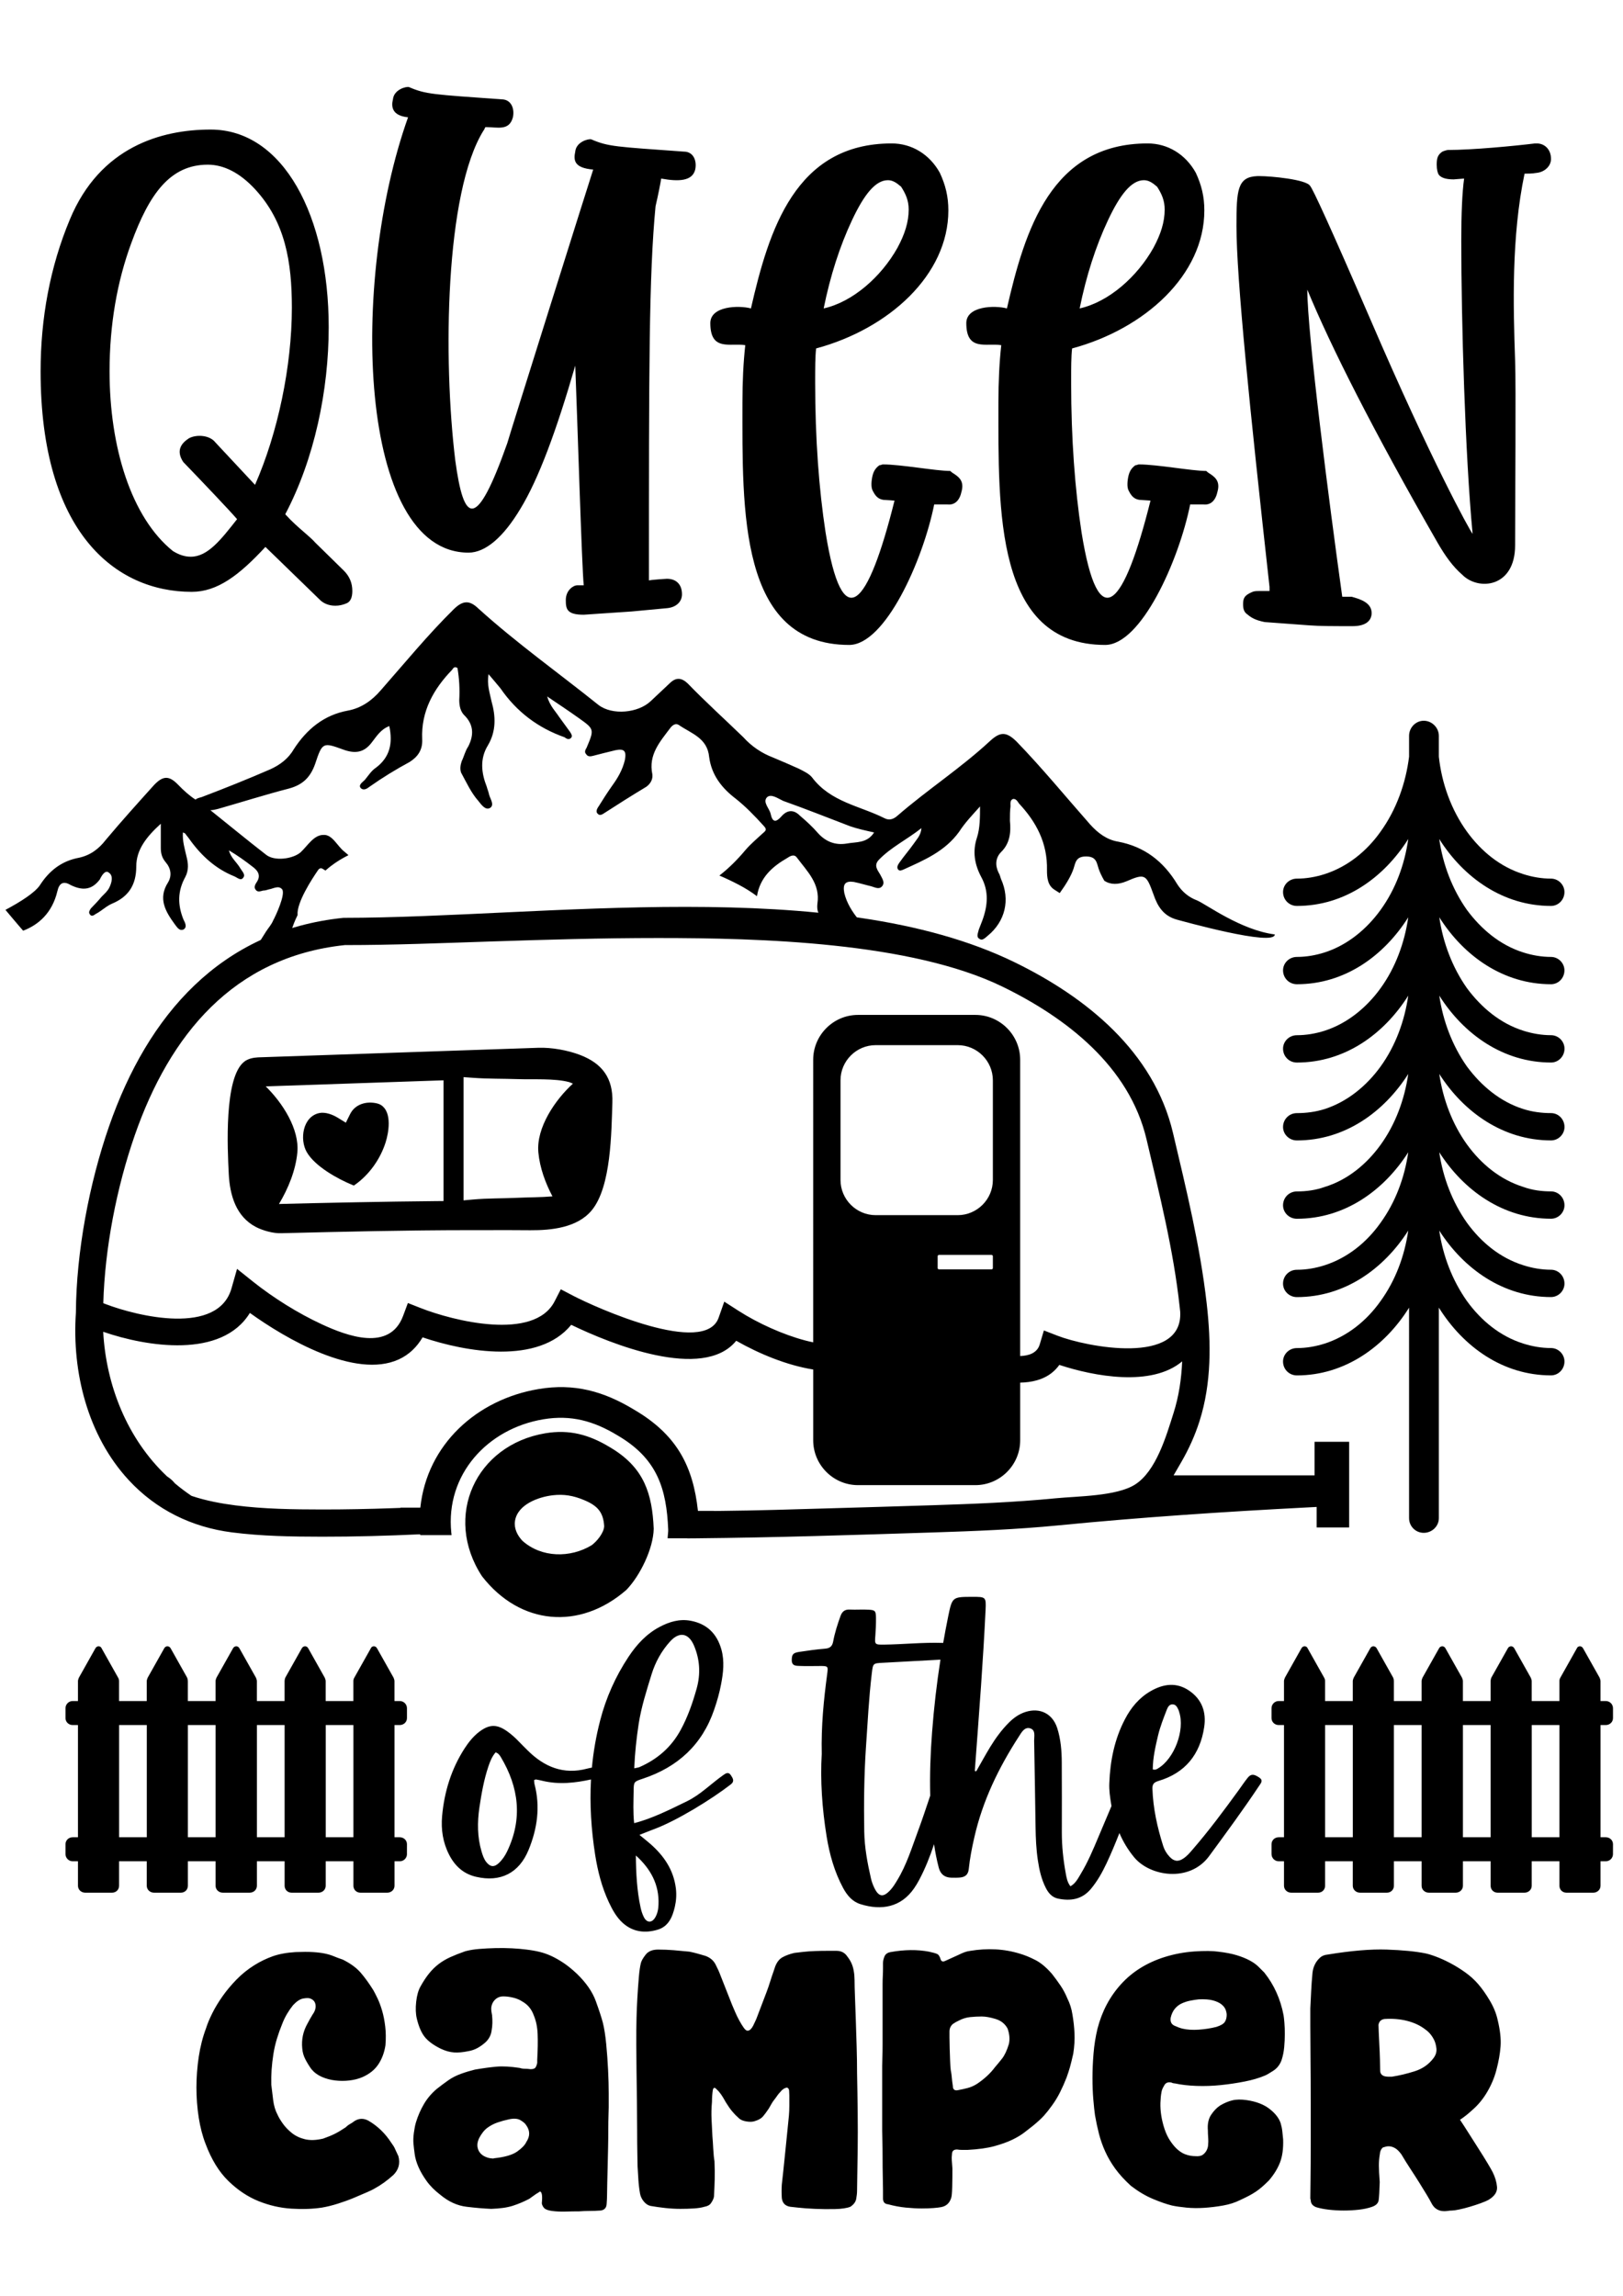
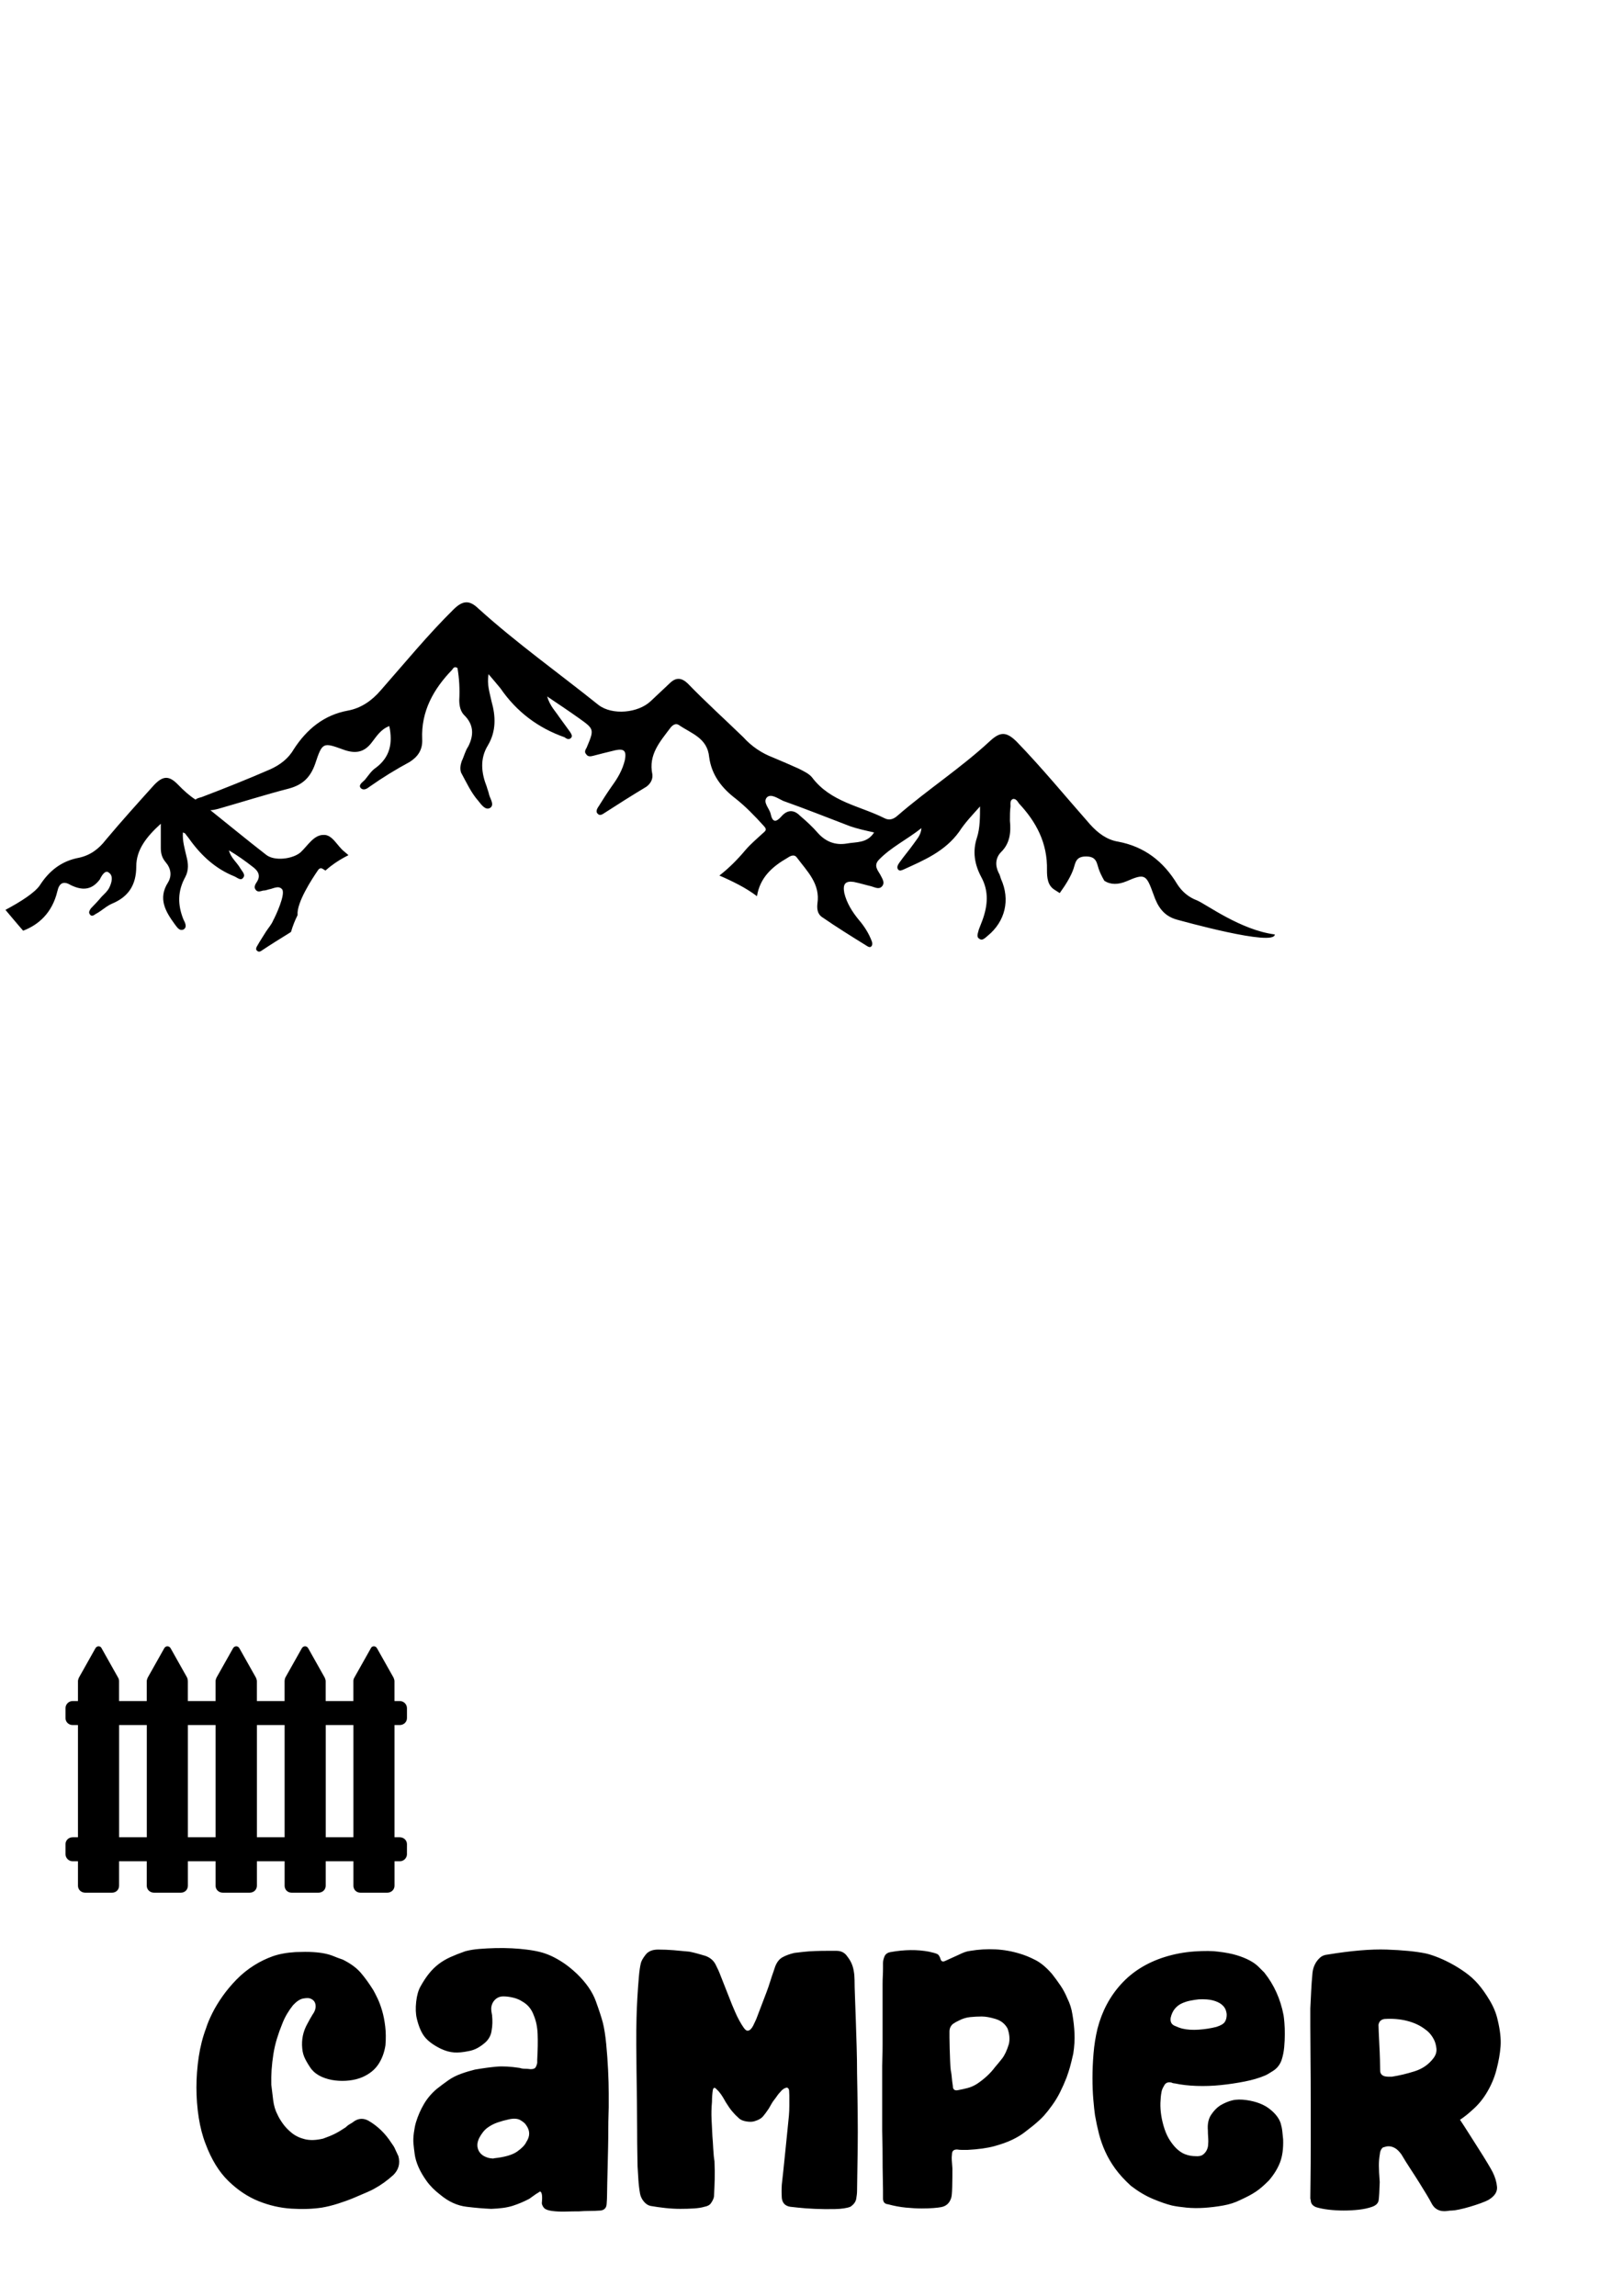
<svg xmlns="http://www.w3.org/2000/svg" version="1.1" id="katman_1" x="0px" y="0px" width="595.28px" height="841.89px" viewBox="0 0 595.28 841.89" style="enable-background:new 0 0 595.28 841.89;" xml:space="preserve">
  <g>
-     <path d="M127.145,221.229c1.385-0.6,2.079-2.097,2.079-4.494c0-2.995-1.04-5.391-3.118-7.487l-10.395-10.185 c-1.038-1.198-2.77-2.695-4.504-4.193c-1.732-1.498-4.156-3.593-6.583-6.289c10.741-20.367,15.938-45.527,15.938-68.59 c0-40.734-16.629-72.482-43.306-72.482c-18.016,0-40.536,6.29-51.623,32.946c-7.274,17.373-10.741,36.242-10.741,55.71 c0,59.004,27.371,80.87,55.434,80.87c9.354,0,17.323-5.991,27.024-16.474l19.747,19.169c1.386,1.499,3.464,2.396,5.891,2.396 C124.373,222.127,125.758,221.828,127.145,221.229L127.145,221.229z M63.396,202.061c-15.244-12.281-23.213-38.039-23.213-65.895 c0-17.072,2.772-32.947,7.969-47.023c6.583-17.972,14.204-28.755,28.063-28.755c5.89,0,11.779,2.996,17.323,8.986 c11.085,11.981,13.512,26.658,13.512,43.43c0,21.565-5.196,46.126-13.512,64.996l-14.551-15.576 c-2.079-2.696-6.928-2.995-9.701-1.498c-2.772,1.797-4.85,4.493-2.078,8.687c6.929,7.188,16.629,17.371,19.748,20.965 c-5.891,7.488-10.741,13.778-16.978,13.778C67.9,204.156,65.822,203.558,63.396,202.061L63.396,202.061z M250.829,55.596 c-24.945-1.797-27.716-1.797-33.953-4.493c-1.039-0.3-5.543,0.898-5.889,4.493c-0.694,3.294-0.347,5.99,6.583,6.589 c-0.347,0.898-31.182,98.89-31.528,100.388c-11.433,32.298-15.936,29.354-19.054,6.291c-4.504-36.891-3.812-98.292,10.393-121.056 c0.347-0.299,0.347-0.897,0.693-1.198c4.504,0,8.662,1.497,10.048-3.594c0.693-3.295-0.693-6.589-4.157-6.589 c-24.945-1.797-27.717-1.797-33.954-4.493c-1.039-0.3-5.542,0.898-5.889,4.493c-0.693,2.695-0.347,5.99,5.543,6.589 c-21.48,60.203-18.362,159.642,22.173,159.642c6.235,0,12.818-5.69,19.054-16.124c6.583-10.783,13.165-28.454,20.095-52.465 c0.692,16.823,2.424,74.579,3.118,80.57h-2.426c-1.386,0-4.156,1.797-4.156,5.392c0,3.294,0.346,5.391,6.582,5.391l17.668-1.198 l12.819-1.198c3.464-0.299,5.545-2.396,5.545-5.092c0-3.593-2.081-5.69-5.545-5.69c0,0-5.196,0.299-6.582,0.599 c0-78.124,0-111.72,2.426-137.178c1.038-4.494,1.732-8.087,2.078-10.184c6.583,1.198,11.433,0.899,12.473-3.294 C255.679,58.89,254.292,55.596,250.829,55.596L250.829,55.596z M349.221,173.306l-0.691-0.599c-5.196,0-18.017-2.396-24.6-2.396 c-0.692,0-0.692,0.299-1.386,0.299c-1.732,1.249-2.425,2.746-2.771,5.143c-0.347,2.445,0,3.644,0.347,4.244 c1.04,2.096,2.079,2.995,3.811,3.294l4.157,0.299c-9.7,38.837-19.054,50.519-25.29,11.631c-2.427-15.825-3.813-34.444-3.813-54.811 c0-5.442,0-9.635,0.349-12.63c26.676-7.188,48.501-26.957,48.501-50.618c0-5.092-1.037-9.285-3.118-13.778 c-3.81-6.889-10.392-10.783-17.667-10.783c-35.339,0-45.04,31.749-51.623,60.502c-4.503-1.198-14.897-0.897-14.897,5.392 c0,10.483,7.275,7.188,12.819,8.087c-0.693,6.29-1.04,13.228-1.04,21.016c0,39.287-1.385,88.907,39.149,88.907 c13.166,0,27.025-30.851,31.181-51.517h4.851c2.772,0.299,4.505-1.498,5.197-4.792 C353.725,176.302,351.646,174.803,349.221,173.306L349.221,173.306z M312.497,80.755c4.505-9.584,8.662-14.675,13.165-14.675 c1.732,0,3.118,0.898,4.851,2.395c1.733,2.696,2.771,5.092,2.771,8.388c0,4.493-1.385,8.985-4.155,14.077 c-5.891,10.483-16.284,19.768-27.025,22.164C304.529,101.122,307.993,90.339,312.497,80.755L312.497,80.755z M443.11,173.306 l-0.692-0.599c-5.196,0-18.017-2.396-24.599-2.396c-0.692,0-0.692,0.299-1.387,0.299c-1.731,1.249-2.424,2.746-2.77,5.143 c-0.347,2.445,0,3.644,0.346,4.244c1.04,2.096,2.078,2.995,3.811,3.294l4.158,0.299c-9.7,38.837-19.056,50.519-25.292,11.631 c-2.425-15.825-3.811-34.444-3.811-54.811c0-5.442,0-9.635,0.347-12.63c26.678-7.188,48.503-26.957,48.503-50.618 c0-5.092-1.039-9.285-3.118-13.778c-3.81-6.889-10.393-10.783-17.669-10.783c-35.337,0-45.038,31.749-51.621,60.502 c-4.504-1.198-14.898-0.897-14.898,5.392c0,10.483,7.276,7.188,12.819,8.087c-0.692,6.29-1.04,13.228-1.04,21.016 c0,39.287-1.385,88.907,39.15,88.907c13.166,0,27.023-30.851,31.181-51.517h4.851c2.771,0.299,4.504-1.498,5.197-4.792 C447.615,176.302,445.536,174.803,443.11,173.306L443.11,173.306z M406.387,80.755c4.504-9.584,8.662-14.675,13.164-14.675 c1.732,0,3.119,0.898,4.851,2.395c1.734,2.696,2.772,5.092,2.772,8.388c0,4.493-1.386,8.985-4.156,14.077 c-5.891,10.483-16.284,19.768-27.025,22.164C398.418,101.122,401.884,90.339,406.387,80.755L406.387,80.755z M563.678,52.601 h-0.693c-7.275,0.898-22.866,2.396-31.873,2.396c-0.347,0-1.386,0.3-2.079,0.6c-1.733,1.198-2.079,2.396-2.079,4.792 c0,1.798,0.346,2.996,0.693,3.595c1.039,1.498,3.465,1.797,5.543,1.797L537,65.48c-0.692,5.092-1.038,12.579-1.038,22.764 c0,29.352,1.387,78.173,4.156,107.526c-1.038-1.198-15.243-26.957-37.416-78.474c-14.898-34.444-21.135-47.923-22.174-49.121 c-1.385-2.396-14.551-3.594-18.361-3.594h-1.04c-7.274,0.299-7.622,5.091-7.622,18.27c0,19.169,4.85,66.792,12.127,132.386v1.498 h-3.812c-0.693,0-1.733,0-2.426,0.3c-2.771,1.197-3.464,2.096-3.464,4.493c0,1.797,0.346,2.995,1.732,3.894 c1.386,1.198,3.118,2.096,6.236,2.696l16.283,1.198c3.812,0.299,8.661,0.299,15.936,0.299c4.158,0,6.584-1.498,6.931-4.193 c0.346-3.295-2.08-5.092-6.236-6.29l-1.04-0.299h-3.464c-4.851-34.745-12.819-96.744-12.819-112.619 c8.66,20.967,24.252,51.816,47.81,92.85c2.772,4.793,5.545,8.687,9.009,11.682c5.891,5.99,19.401,4.792,19.401-10.782 c0-16.772,0.346-58.705,0-67.691c-0.691-20.066-1.386-45.526,3.464-68.589c1.041,0,2.772,0,4.505-0.299 c2.771-0.3,5.197-2.396,5.197-5.092C568.875,54.697,566.449,52.601,563.678,52.601L563.678,52.601z" />
-     <path d="M196.539,652.539c0.82,0.147,1.64,0.295,2.439,0.504c6.027,1.442,11.927,0.789,17.791-0.501 c-0.508,9.163,0.069,18.37,1.516,27.611c0.947,6.015,2.439,11.883,5.026,17.413c1.325,2.818,2.817,5.553,5.173,7.656 c3.745,3.322,8.16,3.765,12.724,2.418c4.018-1.198,5.447-4.711,6.31-8.413c0.504-2.207,0.651-4.438,0.378-6.729 c-0.842-6.793-4.374-11.945-9.358-16.32c-1.157-1.009-2.355-1.955-3.997-3.301c2.104-0.821,3.618-1.473,5.174-2.041l0,0 c8.434-3.091,21.368-11.083,28.33-16.487c1.493-1.158,0.736-2.272,0-3.387c-0.883-1.325-1.851-0.673-2.734-0.042 c-4.5,3.154-8.371,7.192-13.333,9.61c-6.015,2.924-12.893,6.415-19.392,8.035c-0.442-4.123-0.231-7.908-0.189-11.694 c0.042-3.533,0.083-3.512,3.428-4.626c12.766-4.248,21.726-12.43,26.121-25.321c1.051-3.051,1.935-6.121,2.523-9.274 c0.82-4.229,1.303-8.497,0.125-12.746c-1.62-5.783-5.279-9.442-11.294-10.558c-4.059-0.757-7.78,0.379-11.314,2.229 c-4.879,2.565-8.476,6.499-11.463,11c-4.773,7.213-8.264,15.017-10.409,23.365c-1.491,5.733-2.48,11.488-3.021,17.261 c-0.57,0.104-1.135,0.218-1.69,0.363c-8.771,2.355-15.878-0.652-21.999-6.793c-1.01-1.01-2.04-2.02-3.028-3.051 c-1.305-1.367-2.692-2.648-4.27-3.765c-3.765-2.712-6.562-2.733-10.305,0.085c-2.208,1.683-3.912,3.827-5.404,6.121 c-4.88,7.57-7.445,15.92-8.245,24.816c-0.442,4.942,0.294,9.737,2.587,14.195c2.125,4.122,5.237,7.004,9.885,8.076 c8.938,2.081,15.753-1.367,19.243-9.863c3.197-7.782,4.354-15.795,2.188-24.08c-0.127-0.442-0.105-0.926-0.169-1.515 C196.35,652.623,196.454,652.517,196.539,652.539L196.539,652.539L196.539,652.539z M461.847,651.823 c-1.998-1.325-3.05-1.387-4.291,0.189c-1.177,1.473-2.229,3.071-3.344,4.606c-5.384,7.403-10.852,14.764-16.846,21.684 c-1.01,1.177-2.02,2.354-3.322,3.218c-1.956,1.304-3.429,1.093-5.048-0.61c-1.073-1.137-1.893-2.481-2.356-3.954 c-2.166-6.813-3.701-13.754-3.953-20.946c-0.063-1.725,0.525-2.42,2.229-2.923c9.801-2.925,15.228-9.696,16.741-19.665 c0.862-5.51-0.777-10.2-5.468-13.419c-4.647-3.195-9.465-2.543-14.113,0.128c-4.268,2.439-7.276,6.078-9.505,10.389 c-3.807,7.298-5.384,15.185-5.699,23.345c-0.127,2.629,0.273,5.236,0.693,7.803l0.107,0.618l-4.797,11.348 c-1.935,4.606-3.869,9.213-6.456,13.503c-1.009,1.682-1.914,3.533-3.807,4.585c-1.178-1.515-1.431-3.154-1.725-4.774 c-0.904-4.922-1.431-9.885-1.431-14.911c0.021-8.56,0.021-17.12-0.021-25.68c-0.021-4.312-0.357-8.58-1.683-12.702 c-1.725-5.258-6.33-7.55-11.609-5.868c-2.439,0.778-4.438,2.229-6.226,4.039c-2.607,2.628-4.773,5.615-6.709,8.769 c-1.787,2.924-3.428,5.952-5.132,8.938c-0.188-0.042-0.378-0.063-0.545-0.084l0,0c0.756-10.41,1.576-20.82,2.292-31.253 c0.631-9.253,1.22-18.507,1.661-27.781c0.231-4.837,0.084-4.837-4.858-4.837c-7.34,0.021-7.382,0.021-8.875,7.298 c-0.648,3.192-1.252,6.393-1.81,9.598l-0.315-0.008c-7.15-0.231-14.259,0.547-21.409,0.631c-3.407,0.043-3.429-0.063-3.154-3.344 c0.168-2.125,0.251-4.27,0.231-6.415c-0.021-2.608-0.295-2.923-2.798-3.049c-2.25-0.127-4.521,0.063-6.771-0.043 c-1.851-0.104-2.84,0.694-3.45,2.377c-1.093,3.029-2.081,6.1-2.67,9.254c-0.337,1.83-1.156,2.566-3.028,2.713 c-3.197,0.253-6.394,0.715-9.569,1.198c-2.208,0.358-2.587,0.989-2.608,3.009c0,2.187,1.64,2.061,2.987,2.123 c2.376,0.105,4.753,0.021,7.129,0.021c3.26-0.021,3.281-0.021,2.859,3.092c-1.262,9.442-2.207,18.907-1.976,29.128 c-0.568,9.695,0.125,20,1.786,30.264l0,0c1.073,6.604,2.861,12.997,6.058,18.928c1.452,2.692,3.386,5.006,6.395,5.932 c7.676,2.397,14.826,1.136,19.621-5.805c0.673-0.988,1.304-1.999,1.851-3.05c2.252-4.23,3.988-8.64,5.479-13.132 c0.429,2.898,0.988,5.776,1.736,8.631c0.65,2.397,2.165,3.576,4.605,3.64c1.072,0.02,2.146,0.041,3.218-0.063 c1.851-0.189,2.965-1.031,3.176-3.135c0.399-3.89,1.156-7.76,2.04-11.588c3.028-13.396,8.917-25.531,16.341-36.993 c0.946-1.451,1.998-3.513,3.996-3.029c2.25,0.568,1.577,2.903,1.598,4.585c0.211,10.6,0.358,21.179,0.525,31.757 c0.064,4.039,0.232,8.076,0.842,12.094c0.525,3.533,1.304,7.004,2.965,10.221c0.969,1.872,2.336,3.407,4.459,3.827 c4.564,0.946,8.729,0.338,11.988-3.512c2.397-2.86,4.185-6.058,5.763-9.4c1.718-3.654,3.268-7.376,4.736-11.129 c1.347,3.133,3.105,6.095,5.379,8.856c5.825,7.088,20.358,9.338,27.509-0.378c6.268-8.538,12.534-17.056,18.402-25.868 C462.498,653.864,463.423,652.875,461.847,651.823L461.847,651.823L461.847,651.823z M424.747,636.408 c0.778-3.239,1.998-6.331,3.196-9.422c0.38-0.988,0.947-2.061,2.23-1.977c1.22,0.083,1.682,1.178,2.123,2.166 c0.105,0.21,0.147,0.441,0.211,0.673c2.145,6.624-1.787,17.099-7.782,20.652c-0.483,0.315-1.03,0.61-1.914,0.357 C422.833,644.631,423.78,640.509,424.747,636.408L424.747,636.408L424.747,636.408z M344.933,608.609 c-1.37,8.819-2.397,17.691-3.069,26.621c-0.596,7.758-0.88,15.515-0.682,23.269c-1.444,4.261-2.835,8.542-4.407,12.758 c-2.314,6.225-4.249,12.64-7.761,18.36c-0.736,1.22-1.494,2.461-2.461,3.491c-2.587,2.797-4.248,2.545-5.889-0.842 c-0.505-1.052-0.925-2.187-1.199-3.344c-1.304-5.679-2.376-11.399-2.481-17.266c-0.168-10.243-0.063-20.465,0.611-30.686 c0.63-9.127,1.072-18.276,2.165-27.382c0.441-3.659,0.441-3.639,4.039-3.828C330.837,609.385,337.888,608.999,344.933,608.609 L344.933,608.609z M234.247,632.18c0.969-6.246,2.903-12.239,4.753-18.255c1.389-4.458,3.639-8.518,6.793-12.008 c3.365-3.682,6.771-3.113,8.749,1.534c2.167,5.09,2.461,10.41,0.988,15.711c-1.472,5.257-3.259,10.431-5.889,15.248 c-3.428,6.309-8.538,10.725-15.059,13.586c-0.42,0.188-0.903,0.23-1.956,0.462C232.86,642.738,233.449,637.458,234.247,632.18 L234.247,632.18L234.247,632.18z M241.524,698.449c-0.062,1.662-0.357,3.303-1.24,4.754c-1.199,1.978-2.986,1.978-4.081-0.084 c-0.589-1.114-0.987-2.397-1.261-3.659c-1.346-6.247-1.662-12.577-1.725-19.034C238.623,685.285,241.84,691.088,241.524,698.449 L241.524,698.449L241.524,698.449z M183.689,644.337c6.646,11.125,8.055,22.629,2.313,34.596c-0.778,1.619-1.787,3.112-3.112,4.332 c-1.661,1.536-3.112,1.367-4.522-0.42c-0.904-1.137-1.324-2.503-1.746-3.87c-1.577-5.343-1.577-10.769-0.778-16.215 c0.758-5.048,1.641-10.074,3.259-14.911c0.632-1.894,1.367-3.744,2.672-5.237C182.784,642.927,183.268,643.643,183.689,644.337 L183.689,644.337L183.689,644.337z" />
-     <path style="fill-rule:evenodd;clip-rule:evenodd;" d="M239.766,560.614c-0.138,7.234-4.968,17.192-10.014,22.407 c-17.089,14.898-38.984,13.026-52.98-5.014c-14.292-21.901-2.346-48.114,23.251-52.417c8.804-1.48,16.065,0.522,23.608,5.083 l1.122,0.68C236.148,538.464,239.224,547.663,239.766,560.614L239.766,560.614z M252.081,564.111h-7.217l0.069-0.92 c0.051-0.685,0.175-1.58,0.149-2.243c-0.605-14.958-4.041-25.526-17.245-33.767l-1.344-0.813 c-8.724-5.281-17.052-7.607-27.238-5.895c-20.51,3.448-35.901,20.3-33.731,41.535l0.096,0.942h-11.48l-0.024-0.312 c-11.991,0.556-23.994,0.896-35.999,0.883c-11.026-0.013-22.116-0.178-33.066-1.584c-14.714-1.889-27.74-8.254-37.84-19.176 c-15.043-16.268-20.847-39.556-19.379-61.271l0.007-0.089v-0.115c0.148-22.156,4.882-47.348,12.165-68.265 c14.209-40.818,40.925-71.768,85.911-76.435l0.044-0.004h0.044c73.067-0.016,179.53-16.123,246.035,16.241 c26.374,12.835,51.159,32.816,58.193,62.652c4.874,20.675,9.96,41.422,12.361,62.563c1.637,14.415,1.794,29.188-2.648,43.155 c-1.666,5.239-3.942,10.257-6.698,15.012l-2.796,4.827h51.699v-12.313h12.692v31.415h-11.918v-7.52l-3.38,0.175 c-30.495,1.572-60.972,3.601-91.362,6.581c-15.264,1.496-30.595,2.104-45.917,2.594c-28.847,0.926-57.874,1.875-86.734,2.147 l-3.453,0.024L252.081,564.111L252.081,564.111z M216.992,566.655c1.922-1.381,4.537-4.587,4.604-7.003 c-0.299-4.984-2.345-7.38-6.951-9.377l-0.569-0.238c-3.783-1.582-7.26-2.185-11.353-1.707c-5.239,0.612-12.897,3.366-13.833,9.414 c-0.428,2.773,0.886,5.324,2.713,7.271C198.61,571.285,209.174,571.384,216.992,566.655L216.992,566.655z M154.993,490.416 c-2.095,3.563-4.969,6.38-8.784,8.112c-15.958,7.251-41.39-7.597-54.558-17.064c-10.338,16.827-37.737,12.456-53.798,6.916 c1.063,19.669,8.821,39.211,23.266,52.875l0.199,0.188l0.226,0.149c0.893,0.588,1.698,1.3,2.388,2.115l0.181,0.216l0.215,0.181 c1.77,1.485,3.614,2.88,5.522,4.183l0.368,0.25l0.422,0.142c4.948,1.653,10.51,2.689,15.683,3.354 c10.54,1.355,21.193,1.494,31.806,1.505c8.682,0.008,17.364-0.168,26.04-0.48l2.73-0.099l0.014-0.094h7.255 c2.446-23.162,20.722-39.684,43.353-43.486c13.075-2.198,23.841,0.779,35.045,7.553l1.672,1.011 c14.194,8.857,20.004,19.987,21.75,36.119h5.883l0.003,0.026l2.81-0.026c12.86-0.123,25.773-0.551,38.63-0.915 c12.878-0.364,25.755-0.749,38.632-1.161c15.105-0.483,30.219-1.076,45.265-2.551c8.045-0.789,22.304-0.736,29.078-5.024 c7.778-4.924,11.488-17.896,14.143-26.242c1.954-6.146,2.892-12.518,3.159-18.941c-11.188,9.438-32.299,5.502-45.049,1.295 c-0.762,1.071-1.662,2.03-2.69,2.857c-3.295,2.648-7.525,3.559-11.672,3.644v21.144c0,9.05-7.395,16.447-16.444,16.447h-43.026 c-9.046,0-16.445-7.401-16.445-16.447V502.21c-9.663-1.544-19.767-5.728-28.238-10.538c-12.112,14.961-46.255,1.053-60.517-5.848 C197.528,500.529,170.825,495.793,154.993,490.416L154.993,490.416z M37.887,477.896l0.839,0.321 c11.85,4.524,41.246,11.609,46.19-5.783l2.025-7.126l5.787,4.624c7.5,5.991,16.599,11.672,25.309,15.702 c9.279,4.294,24.887,10.14,29.819-3.104l1.75-4.702l4.669,1.84c11.821,4.655,41.6,12.231,49.147-2.458l2.269-4.415l4.397,2.301 c8.377,4.384,48.474,22.409,53.494,8.11l2.065-5.879l5.243,3.368c7.06,4.536,16.312,8.729,24.427,10.859 c0.975,0.256,1.956,0.488,2.943,0.693V388.623c0-9.044,7.4-16.448,16.445-16.448h43.026c9.05,0,16.444,7.399,16.444,16.448v108.654 c3.049-0.121,6.207-1.007,7.178-4.273l1.523-5.119l4.98,1.932c10.623,4.119,46.13,11.115,45.016-8.78l-0.204-1.876 c-2.262-20.773-7.37-41.097-12.155-61.395c-6.297-26.703-29.358-44.528-52.848-55.961c-33.648-16.379-89.111-17.818-126.199-17.826 c-20.7-0.004-41.392,0.609-62.078,1.292c-17.543,0.578-35.17,1.299-52.721,1.299h-0.177l-0.177,0.019 c-40.724,4.386-64.085,32.96-76.88,69.72C42.793,435.397,38.456,457.626,37.887,477.896L37.887,477.896z M94.665,387.744 l102.786-3.511c4.844-0.166,10.753,0.887,15.279,2.618c8.223,3.144,12.183,8.591,11.877,17.479 c-0.376,10.943-0.418,30.767-7.527,39.45c-5.264,6.431-14.848,7.413-22.601,7.358c-2.461-0.018-4.923-0.041-7.384-0.039 l-15.055,0.009c-22.97,0.013-45.935,0.55-68.876,1.122c-2.817,0.136-6.778-0.967-9.271-2.265c-7.368-3.839-9.6-11.726-9.99-19.475 c-0.449-8.929-1.823-35.479,5.736-41.211C91.061,388.201,92.898,387.849,94.665,387.744L94.665,387.744z M97.46,398.387 c6.164,6.021,12.416,15.68,11.598,24.257c-0.625,6.576-3.332,13.187-6.732,18.871l0.108,0.015l0.32-0.021 c0.085-0.006,0.169-0.006,0.27-0.011c7.86-0.196,15.72-0.384,23.582-0.535l4.668-0.09c9.407-0.181,18.814-0.319,28.222-0.409 l3.184-0.03v-44.275L97.46,398.387L97.46,398.387z M126.845,411.698l1.564-3.145c1.849-3.721,6.09-4.846,9.914-3.91 c0.739,0.18,1.414,0.508,1.993,1.005c3.35,2.876,2.287,9.613,1.099,13.327c-1.948,6.094-5.997,11.82-11.244,15.51l-0.382,0.269 l-0.432-0.177c-5.49-2.237-13.868-6.869-16.861-12.118c-2.663-4.669-1.456-12.953,4.566-14.281 c2.207-0.486,4.919,0.536,6.789,1.683L126.845,411.698L126.845,411.698z M202.627,438.724c-2.62-4.966-4.633-10.5-5.164-16.08 c-0.864-9.075,6.185-19.362,12.671-25.269c-0.385-0.172-0.779-0.33-1.169-0.479l-0.156-0.06l-0.158-0.042 c-5.19-1.391-13.18-0.883-18.693-1.069c-5.496-0.186-11.002-0.075-16.491-0.48l-3.45-0.254v45.193l3.502-0.316 c5.339-0.48,10.704-0.367,16.054-0.619C193.917,439.043,198.288,439.095,202.627,438.724L202.627,438.724z M344.413,460.181 c-0.274,0-0.501,0.227-0.501,0.501v4.315c0,0.274,0.228,0.5,0.501,0.5h19.246c0.274,0,0.5-0.227,0.5-0.5v-4.315 c0-0.273-0.226-0.501-0.5-0.501H344.413L344.413,460.181z M321.173,383.265c-7.089,0-12.892,5.801-12.892,12.891v36.56 c0,7.088,5.803,12.892,12.892,12.892h30.096c7.089,0,12.891-5.805,12.891-12.892v-36.56c0-7.089-5.801-12.891-12.891-12.891 H321.173L321.173,383.265z" />
    <path d="M99.504,764.462c0.204,1.738,0.435,3.629,0.69,5.675c0.256,2.045,0.792,3.834,1.61,5.367 c0.409,0.92,1.049,1.993,1.917,3.221c0.869,1.227,1.968,2.377,3.297,3.45c1.33,1.074,2.939,1.84,4.831,2.301 c1.891,0.46,4.115,0.383,6.671-0.23c1.738-0.613,3.169-1.201,4.293-1.764c1.125-0.563,2.454-1.354,3.987-2.377 c0.511-0.512,1.048-0.919,1.611-1.228c0.562-0.306,1.099-0.664,1.61-1.072c1.635-1.023,3.323-1.073,5.061-0.154 c3.374,1.942,6.185,4.652,8.434,8.129c0.307,0.408,0.588,0.817,0.844,1.228c0.255,0.407,0.484,0.868,0.689,1.38 c0.205,0.408,0.384,0.792,0.537,1.148c0.153,0.358,0.332,0.742,0.537,1.15c0.715,2.659,0.103,4.959-1.84,6.902 c-2.25,2.045-4.602,3.731-7.056,5.061c-0.306,0.204-1.15,0.613-2.53,1.227c-1.38,0.614-2.99,1.303-4.83,2.07 c-1.841,0.768-3.809,1.482-5.905,2.147c-2.096,0.664-4.063,1.15-5.904,1.457c-3.374,0.511-7.105,0.64-11.196,0.383 c-4.089-0.255-8.103-1.176-12.038-2.76c-3.936-1.585-7.617-4.039-11.041-7.362c-3.426-3.323-6.211-7.847-8.359-13.571 c-1.124-2.863-1.968-6.084-2.53-9.661c-0.562-3.579-0.843-7.26-0.843-11.043c0-3.782,0.281-7.54,0.843-11.271 c0.563-3.732,1.457-7.233,2.684-10.505c0.511-1.637,1.278-3.477,2.301-5.522c1.022-2.044,2.274-4.114,3.757-6.21 c1.482-2.096,3.195-4.142,5.137-6.135c1.943-1.994,4.141-3.757,6.595-5.291c2.147-1.328,4.37-2.402,6.671-3.221 c2.301-0.817,5.086-1.329,8.357-1.533c2.557-0.102,4.678-0.102,6.365,0c1.687,0.103,3.145,0.281,4.371,0.537 c1.226,0.255,2.326,0.588,3.297,0.996c0.971,0.409,2.071,0.818,3.298,1.227c2.862,1.432,5.06,3.042,6.594,4.831 c1.533,1.79,3.067,3.911,4.6,6.365c0.409,0.716,0.92,1.713,1.534,2.99c0.614,1.278,1.176,2.786,1.688,4.524s0.894,3.68,1.149,5.827 c0.256,2.147,0.281,4.446,0.078,6.9c-0.41,2.659-1.279,4.984-2.607,6.979c-1.33,1.993-3.272,3.553-5.828,4.677 c-1.432,0.614-3.016,1.022-4.754,1.228c-1.738,0.204-3.476,0.204-5.214,0c-1.738-0.205-3.373-0.64-4.907-1.304 c-1.533-0.664-2.812-1.61-3.833-2.837c-0.818-1.124-1.56-2.326-2.224-3.604c-0.665-1.277-1.047-2.632-1.15-4.063 c-0.307-3.17,0.306-6.134,1.841-8.896c0.306-0.612,0.638-1.227,0.996-1.84c0.358-0.612,0.69-1.175,0.997-1.687 c0.614-0.818,0.972-1.688,1.074-2.606c0.102-1.637-0.563-2.711-1.994-3.222c-0.511-0.205-1.354-0.205-2.53,0 c-1.176,0.205-2.429,1.022-3.757,2.454c-0.819,1.022-1.56,2.096-2.224,3.221c-0.665,1.124-1.252,2.352-1.763,3.68 c-0.716,1.738-1.355,3.527-1.918,5.367c-0.563,1.842-0.997,3.732-1.304,5.676C99.657,757.152,99.401,760.884,99.504,764.462 L99.504,764.462z M194.125,806.329c-1.941,1.022-3.936,1.866-5.98,2.531c-2.044,0.664-4.703,1.048-7.974,1.149 c-2.659-0.102-5.675-0.357-9.048-0.766c-3.375-0.409-6.544-1.841-9.508-4.295c-2.147-1.635-3.861-3.348-5.138-5.138 c-1.278-1.788-2.275-3.501-2.991-5.138c-0.716-1.635-1.176-3.194-1.38-4.677s-0.358-2.786-0.459-3.91 c-0.102-1.125-0.052-2.454,0.153-3.987c0.205-1.533,0.459-2.812,0.767-3.834c0.716-2.353,1.687-4.575,2.914-6.671 s2.812-3.963,4.753-5.598c1.432-1.125,2.838-2.172,4.218-3.145c1.38-0.971,2.938-1.763,4.677-2.377 c0.819-0.307,1.662-0.588,2.531-0.843c0.869-0.256,1.712-0.486,2.53-0.69c2.965-0.512,5.597-0.869,7.898-1.074 c2.3-0.203,5.137-0.05,8.512,0.461c0.613,0.205,1.252,0.307,1.917,0.307c0.664,0,1.355,0.052,2.071,0.153 c0.817,0,1.38-0.153,1.687-0.46c0.307-0.308,0.563-0.921,0.768-1.841v-1.227c0.204-3.578,0.255-6.672,0.153-9.278 c-0.103-2.607-0.563-4.882-1.38-6.824c-0.819-2.351-2.249-4.089-4.295-5.214c-0.919-0.613-2.02-1.074-3.297-1.381 c-1.278-0.307-2.479-0.46-3.604-0.46c-1.227,0-2.249,0.408-3.067,1.228c-0.819,0.817-1.278,1.84-1.38,3.066 c0,0.512,0.025,0.946,0.077,1.304c0.05,0.358,0.128,0.793,0.229,1.304c0.205,2.044,0.153,3.886-0.153,5.521 c-0.205,1.738-0.972,3.222-2.3,4.448c-0.92,0.817-1.892,1.507-2.914,2.069s-2.147,0.946-3.375,1.15 c-1.943,0.409-3.681,0.563-5.214,0.46c-1.533-0.102-3.168-0.562-4.906-1.381c-2.659-1.328-4.601-2.76-5.829-4.293 c-1.227-1.533-2.197-3.783-2.913-6.748c-0.41-1.737-0.486-3.782-0.23-6.135c0.255-2.351,0.792-4.242,1.61-5.674 c1.022-1.841,2.07-3.424,3.144-4.754c1.074-1.329,2.249-2.479,3.527-3.45c1.278-0.972,2.709-1.814,4.294-2.53 s3.399-1.432,5.444-2.147c1.535-0.409,3.246-0.689,5.138-0.844c1.891-0.153,3.86-0.255,5.905-0.307s4.064-0.025,6.057,0.077 c1.994,0.103,3.757,0.256,5.292,0.46c1.738,0.204,3.348,0.485,4.83,0.843c1.483,0.358,2.939,0.869,4.371,1.533 c1.431,0.666,2.914,1.509,4.447,2.531c1.534,1.021,3.17,2.352,4.908,3.987c3.373,3.272,5.674,6.594,6.9,9.968 c1.227,3.375,2.096,6.032,2.607,7.976c0.511,2.044,0.92,4.651,1.227,7.821c0.306,3.169,0.536,6.339,0.689,9.507 c0.154,3.17,0.231,6.033,0.231,8.589s0,4.242,0,5.062c0,0.511-0.026,1.481-0.077,2.913c-0.052,1.432-0.078,3.17-0.078,5.215 c0,2.044-0.025,4.241-0.076,6.594c-0.05,2.352-0.102,4.651-0.154,6.901c-0.05,2.249-0.102,4.319-0.153,6.211 c-0.052,1.892-0.077,3.399-0.077,4.523c0,0.818-0.051,1.892-0.153,3.221c-0.102,1.329-0.817,2.097-2.147,2.301 c-1.43,0.102-2.76,0.153-3.987,0.153c-1.227,0-2.555,0.051-3.987,0.153c-1.533,0-3.195,0.025-4.984,0.077 c-1.788,0.051-3.45-0.025-4.983-0.23c-1.432-0.204-2.377-0.563-2.838-1.073c-0.46-0.512-0.741-1.074-0.843-1.687 c0-0.205,0.025-0.589,0.077-1.15c0.051-0.563,0.051-1.125,0-1.688c-0.052-0.562-0.18-0.996-0.383-1.303 c-0.205-0.307-0.511-0.255-0.92,0.154c-0.41,0.203-0.997,0.587-1.763,1.148C194.968,805.742,194.432,806.125,194.125,806.329 L194.125,806.329z M186.611,777.191c-1.432,0.307-2.812,0.691-4.142,1.15c-1.329,0.46-2.556,1.099-3.68,1.917 c-1.125,0.818-2.147,2.096-3.068,3.834c-0.511,1.125-0.716,2.122-0.613,2.991c0.102,0.869,0.383,1.609,0.843,2.223 c0.46,0.614,1.048,1.099,1.764,1.457c0.716,0.357,1.432,0.589,2.146,0.69c0.205,0,0.434,0.025,0.69,0.076 c0.256,0.052,0.486,0.025,0.691-0.076c3.884-0.409,6.696-1.227,8.434-2.454c1.738-1.227,2.862-2.402,3.375-3.527 c1.43-2.146,1.38-4.242-0.155-6.286c-0.306-0.512-0.971-1.074-1.993-1.688C189.882,776.885,188.451,776.782,186.611,777.191 L186.611,777.191z M233.385,744.679c0-0.817,0.025-2.377,0.077-4.677c0.051-2.301,0.153-4.755,0.307-7.361 c0.153-2.607,0.332-5.111,0.536-7.515s0.461-4.166,0.768-5.291c0.205-0.817,0.792-1.84,1.763-3.067 c0.972-1.227,2.479-1.84,4.524-1.84c1.942,0,3.859,0.077,5.75,0.23c1.892,0.153,3.809,0.331,5.75,0.536 c1.022,0.204,1.994,0.435,2.915,0.69c0.919,0.255,1.892,0.536,2.914,0.843c1.738,0.614,2.99,1.661,3.757,3.145 c0.766,1.482,1.354,2.785,1.763,3.911c0.716,1.839,1.432,3.654,2.148,5.443c0.716,1.79,1.43,3.604,2.146,5.444 c0.308,0.716,0.691,1.609,1.15,2.684c0.461,1.074,0.972,2.121,1.533,3.144c0.563,1.023,1.1,1.893,1.611,2.606 c0.511,0.716,0.971,1.074,1.38,1.074c0.408,0,0.792-0.179,1.15-0.536c0.356-0.358,0.664-0.793,0.919-1.304 c0.256-0.512,0.486-0.997,0.691-1.457c0.205-0.461,0.358-0.792,0.459-0.997l3.681-9.661c0.511-1.33,0.971-2.658,1.38-3.987 s0.869-2.71,1.38-4.142l0.459-1.38c0.614-1.636,1.508-2.785,2.684-3.45c1.177-0.664,2.633-1.201,4.372-1.609 c0.817-0.104,1.917-0.231,3.296-0.385c1.38-0.153,2.837-0.255,4.372-0.307c1.533-0.051,3.016-0.076,4.447-0.076s2.556,0,3.374,0 c1.738,0,3.067,0.716,3.987,2.147c1.227,1.533,1.993,3.271,2.3,5.214c0.103,0.512,0.179,1.073,0.23,1.687 c0.051,0.613,0.077,1.176,0.077,1.687c0,1.534,0.05,3.579,0.153,6.135c0.102,2.556,0.204,5.393,0.306,8.511 c0.103,3.119,0.205,6.365,0.307,9.739c0.104,3.373,0.153,6.595,0.153,9.661c0.104,5.112,0.18,10.046,0.229,14.799 c0.052,4.755,0.052,9.1,0,13.035c-0.05,3.938-0.102,7.233-0.152,9.893c-0.051,2.658-0.077,4.446-0.077,5.367 c0,0.92-0.102,1.942-0.307,3.066c-0.204,1.125-0.92,2.097-2.147,2.915c-1.328,0.512-3.22,0.791-5.674,0.843 c-2.453,0.052-4.881,0.026-7.283-0.077c-2.404-0.102-4.5-0.254-6.289-0.459c-1.79-0.205-2.735-0.307-2.837-0.307 c-1.841-0.308-2.863-1.382-3.068-3.221c-0.102-1.637-0.102-3.271,0-4.908c0.104-0.919,0.282-2.556,0.538-4.906 c0.255-2.353,0.511-4.831,0.766-7.438c0.256-2.607,0.511-5.138,0.768-7.592c0.255-2.453,0.435-4.242,0.536-5.367 c0.103-1.227,0.153-2.454,0.153-3.681c0-1.228,0-2.454,0-3.681c0-0.512-0.025-1.099-0.077-1.764 c-0.05-0.664-0.332-1.047-0.843-1.15c-0.511,0.104-0.972,0.307-1.38,0.614c-0.409,0.307-0.767,0.664-1.074,1.072 c-0.409,0.409-0.767,0.844-1.074,1.304c-0.307,0.461-0.664,0.947-1.073,1.458c-0.41,0.512-0.767,1.048-1.074,1.61 c-0.307,0.563-0.613,1.099-0.919,1.609c-0.819,1.228-1.535,2.198-2.147,2.914c-0.614,0.716-1.585,1.278-2.914,1.688 c-0.819,0.307-1.866,0.356-3.145,0.153c-1.277-0.205-2.222-0.614-2.836-1.227c-0.92-0.819-1.738-1.662-2.454-2.531 s-1.482-1.968-2.299-3.298c-0.512-0.919-0.947-1.661-1.304-2.223c-0.358-0.563-0.792-1.15-1.304-1.764l-0.92-0.92 c-0.614-0.614-1.022-0.461-1.227,0.46c-0.102,0.716-0.18,1.405-0.23,2.069c-0.052,0.666-0.077,1.406-0.077,2.225 c-0.205,2.249-0.256,4.396-0.153,6.44c0.102,2.045,0.204,4.091,0.307,6.135c0.102,1.124,0.205,2.657,0.306,4.601 c0.102,1.942,0.256,3.476,0.46,4.602c0.103,2.556,0.128,4.779,0.077,6.671c-0.05,1.891-0.127,3.757-0.23,5.597 c0,0.512-0.05,0.921-0.153,1.228c-0.205,0.613-0.536,1.252-0.997,1.917c-0.46,0.665-1.252,1.099-2.376,1.304 c-1.023,0.307-2.301,0.512-3.834,0.613c-1.535,0.102-3.195,0.152-4.984,0.152c-1.79,0-3.629-0.102-5.521-0.306 c-1.892-0.205-3.708-0.46-5.445-0.768c-0.919-0.205-1.738-0.741-2.453-1.609c-0.716-0.869-1.177-1.815-1.38-2.837 c-0.308-1.738-0.511-3.425-0.614-5.062c-0.102-1.637-0.205-3.323-0.307-5.061c0-0.512-0.025-1.993-0.077-4.447 s-0.077-5.343-0.077-8.665c0-3.323-0.026-6.926-0.077-10.812c-0.051-3.886-0.103-7.592-0.153-11.119 c-0.051-3.526-0.077-6.619-0.077-9.278C233.385,747.389,233.385,745.599,233.385,744.679L233.385,744.679z M323.866,719.835 c0-0.716,0.179-1.508,0.537-2.376c0.357-0.869,1.099-1.407,2.224-1.611c5.111-0.92,9.814-0.971,14.108-0.153 c1.432,0.307,2.429,0.588,2.991,0.844c0.561,0.255,0.996,0.945,1.303,2.069c0.307,0.716,0.869,0.869,1.688,0.461l5.061-2.301 c0.613-0.306,1.252-0.587,1.916-0.844c0.665-0.255,1.407-0.435,2.225-0.536c3.066-0.511,6.135-0.69,9.201-0.536 c3.067,0.153,6.083,0.689,9.049,1.61c1.737,0.511,3.604,1.276,5.597,2.3c1.994,1.022,4.014,2.709,6.059,5.061 c1.124,1.431,2.172,2.863,3.143,4.294c0.973,1.431,1.815,3.016,2.531,4.754c0.92,1.841,1.533,3.782,1.841,5.828 c0.408,2.351,0.664,4.677,0.766,6.978c0.104,2.301-0.051,4.779-0.459,7.438c-0.512,2.249-0.921,3.91-1.228,4.984 c-0.306,1.072-0.716,2.325-1.227,3.756c-0.716,1.841-1.508,3.63-2.377,5.367c-0.869,1.738-1.866,3.375-2.99,4.908 c-1.022,1.432-1.994,2.658-2.914,3.681s-2.249,2.249-3.987,3.681c-0.92,0.716-1.969,1.533-3.145,2.454 c-1.175,0.919-2.658,1.814-4.446,2.684c-1.79,0.869-3.987,1.661-6.595,2.378c-2.607,0.714-5.905,1.175-9.893,1.38 c-0.716,0-1.38,0-1.993,0s-1.227-0.052-1.841-0.153c-1.227,0-1.84,0.562-1.84,1.687c-0.103,0.817-0.128,1.559-0.076,2.223 c0.05,0.665,0.128,1.713,0.229,3.145c0,2.249-0.024,4.474-0.076,6.671c-0.052,2.198-0.18,3.553-0.383,4.064 c-0.614,1.942-1.893,3.066-3.835,3.374c-0.511,0.102-1.38,0.203-2.606,0.307c-1.227,0.102-2.684,0.153-4.371,0.153 c-1.687,0-3.604-0.102-5.751-0.307s-4.346-0.614-6.595-1.228c-1.227-0.103-1.84-0.817-1.84-2.147v-3.066 c0-0.921-0.026-2.505-0.077-4.754c-0.051-2.25-0.077-4.601-0.077-7.055s-0.024-4.651-0.076-6.595 c-0.051-1.942-0.077-3.067-0.077-3.374c0-0.716,0-2.223,0-4.523s0-4.779,0-7.438c0-2.658,0-5.138,0-7.438c0-2.299,0-3.756,0-4.37 c0-0.511,0.026-1.481,0.077-2.913c0.052-1.432,0.076-3.093,0.076-4.984s0-3.911,0-6.059c0-2.146,0-4.165,0-6.057 c0-1.891,0-3.579,0-5.061c0-1.482,0-2.479,0-2.99c0-0.409,0-1.074,0-1.994c0-0.921,0.026-1.866,0.077-2.837 s0.077-1.917,0.077-2.837C323.866,720.909,323.866,720.245,323.866,719.835L323.866,719.835z M348.709,759.094 c0.205,1.022,0.333,1.918,0.385,2.685c0.05,0.768,0.179,1.814,0.383,3.145c0,1.328,0.664,1.84,1.994,1.533 c1.124-0.205,2.274-0.46,3.45-0.768c1.175-0.307,2.325-0.817,3.451-1.533c1.227-0.817,2.402-1.738,3.527-2.761 c1.124-1.021,2.146-2.146,3.066-3.374c0.716-0.817,1.559-1.84,2.53-3.066c0.972-1.228,1.815-3.017,2.531-5.367 c0.408-1.738,0.255-3.63-0.461-5.675c-0.92-1.737-2.376-2.914-4.37-3.527c-1.993-0.612-3.706-0.92-5.138-0.92 s-2.862,0.076-4.294,0.229c-1.432,0.154-2.812,0.589-4.141,1.304c-0.716,0.308-1.432,0.716-2.147,1.227 c-0.817,0.716-1.227,1.637-1.227,2.762c0,0.307,0,1.047,0,2.223s0.024,2.506,0.076,3.987c0.052,1.483,0.104,2.965,0.153,4.448 C348.531,757.126,348.607,758.277,348.709,759.094L348.709,759.094z M470.016,755.569c-0.612,1.635-1.635,2.913-3.066,3.833 s-2.402,1.482-2.913,1.688c-2.147,0.919-4.653,1.661-7.516,2.223c-2.863,0.563-5.776,0.997-8.741,1.304 c-2.965,0.308-5.93,0.409-8.895,0.308c-2.966-0.104-5.623-0.409-7.976-0.921c-0.408,0-0.817-0.102-1.227-0.307 c-1.328-0.306-2.249,0.103-2.761,1.228c-0.511,0.817-0.817,1.585-0.919,2.299c-0.204,1.023-0.333,2.301-0.384,3.834 c-0.051,1.535,0.051,3.118,0.308,4.755c0.255,1.637,0.664,3.298,1.226,4.984c0.563,1.687,1.304,3.195,2.224,4.523 c0.921,1.33,1.815,2.353,2.684,3.068c0.869,0.714,1.687,1.227,2.454,1.533s1.483,0.511,2.147,0.612 c0.665,0.104,1.252,0.153,1.764,0.153c1.227,0.104,2.147-0.076,2.76-0.536c0.614-0.459,1.074-0.997,1.381-1.609 c0.306-0.614,0.485-1.228,0.537-1.842c0.05-0.612,0.076-1.072,0.076-1.38c0-0.613-0.026-1.252-0.076-1.916 c-0.052-0.665-0.076-1.355-0.076-2.071c-0.205-2.351,0.178-4.269,1.148-5.75c0.972-1.483,2.071-2.633,3.298-3.451 c1.533-0.92,3.042-1.559,4.523-1.916c1.483-0.358,3.246-0.385,5.291-0.077c3.477,0.512,6.263,1.585,8.358,3.22 c2.097,1.637,3.45,3.375,4.064,5.215c0.306,1.021,0.511,2.019,0.612,2.99c0.104,0.972,0.205,1.969,0.308,2.991 c0.103,3.373-0.281,6.185-1.15,8.434c-0.868,2.249-2.224,4.448-4.063,6.595c-0.921,0.92-1.765,1.713-2.53,2.377 c-0.768,0.664-1.533,1.252-2.301,1.764c-0.768,0.511-1.585,0.997-2.454,1.456c-0.869,0.461-1.968,0.997-3.296,1.611 c-1.842,0.92-3.911,1.585-6.212,1.993c-2.301,0.409-4.602,0.69-6.9,0.844c-2.301,0.153-4.5,0.129-6.595-0.076 c-2.096-0.205-3.86-0.461-5.291-0.768c-2.046-0.511-4.396-1.329-7.055-2.454c-2.659-1.124-5.316-2.708-7.975-4.753 c-2.351-2.147-4.269-4.243-5.751-6.288s-2.71-4.141-3.681-6.288c-0.972-2.147-1.738-4.32-2.301-6.518s-1.047-4.473-1.457-6.824 c-0.204-1.432-0.409-3.348-0.612-5.75c-0.205-2.404-0.308-5.036-0.308-7.899c0-2.862,0.128-5.853,0.385-8.971 c0.255-3.118,0.74-6.159,1.456-9.125c1.635-6.339,4.523-11.783,8.664-16.333s9.432-7.846,15.872-9.891 c3.579-1.125,7.234-1.814,10.966-2.071c3.731-0.255,6.671-0.229,8.817,0.077c2.659,0.307,4.908,0.741,6.749,1.304 c1.84,0.563,3.425,1.201,4.754,1.917c1.329,0.715,2.402,1.482,3.221,2.3c0.817,0.818,1.533,1.534,2.146,2.147 c3.579,4.498,5.93,9.713,7.055,15.643c0.102,0.612,0.205,1.533,0.307,2.761c0.102,1.227,0.153,2.606,0.153,4.14 c0,1.534-0.077,3.145-0.229,4.832C470.86,752.424,470.527,754.034,470.016,755.569L470.016,755.569z M446.093,743.299 c1.635-0.512,2.684-1.124,3.143-1.84c0.461-0.716,0.691-1.585,0.691-2.607c0-0.511-0.128-1.125-0.383-1.841 c-0.257-0.715-0.768-1.38-1.535-1.993c-0.766-0.614-1.814-1.099-3.144-1.457c-1.328-0.357-3.066-0.485-5.214-0.383 c-0.921,0.102-1.916,0.255-2.99,0.46c-1.073,0.204-2.122,0.536-3.145,0.997c-1.022,0.459-1.891,1.124-2.607,1.992 c-0.716,0.869-1.227,1.969-1.533,3.298c-0.204,1.431,0.257,2.402,1.381,2.914c1.125,0.511,2.096,0.869,2.913,1.073 c1.738,0.408,3.732,0.537,5.981,0.384S444.048,743.81,446.093,743.299L446.093,743.299z M535.501,777.344 c1.022,1.533,2.146,3.271,3.373,5.215c1.228,1.942,2.429,3.834,3.604,5.675c1.176,1.84,2.225,3.526,3.144,5.06 c0.92,1.534,1.533,2.607,1.841,3.221c0.92,1.841,1.457,3.655,1.61,5.444c0.153,1.79-0.845,3.349-2.99,4.678 c-0.716,0.408-1.713,0.843-2.991,1.304c-1.277,0.46-2.607,0.895-3.987,1.304c-1.38,0.408-2.684,0.741-3.911,0.996 c-1.227,0.256-2.096,0.384-2.606,0.384c-0.512,0-1.1,0.051-1.764,0.153c-0.664,0.102-1.355,0.102-2.071,0 c-0.715-0.103-1.405-0.384-2.069-0.844s-1.253-1.202-1.765-2.224c-0.307-0.613-0.843-1.559-1.609-2.837 c-0.767-1.277-1.662-2.735-2.684-4.371c-1.022-1.636-2.121-3.348-3.297-5.137c-1.177-1.79-2.275-3.553-3.298-5.291 c-0.817-1.125-1.585-1.892-2.301-2.301c-0.716-0.408-1.38-0.64-1.993-0.689c-0.614-0.052-1.15,0-1.609,0.153 c-0.461,0.153-0.742,0.229-0.844,0.229c-0.716,0.511-1.126,1.432-1.228,2.761c-0.204,1.227-0.307,2.53-0.307,3.91 c0,1.381,0.103,3.399,0.307,6.059c-0.102,3.271-0.229,5.469-0.383,6.594c-0.153,1.124-0.945,1.941-2.377,2.454 c-1.432,0.512-3.067,0.869-4.908,1.072c-1.84,0.205-3.681,0.308-5.521,0.308s-3.654-0.103-5.444-0.308 c-1.789-0.203-3.348-0.511-4.678-0.919c-1.329-0.511-1.993-1.38-1.993-2.607c-0.103-0.204-0.153-0.461-0.153-0.767 c0-0.921,0.025-3.17,0.077-6.748c0.05-3.578,0.076-7.821,0.076-12.729c0-4.908,0-10.122,0-15.644 c0-5.521-0.026-10.709-0.076-15.565c-0.052-4.856-0.077-8.997-0.077-12.422s0-5.547,0-6.364c0.103-2.044,0.204-4.141,0.307-6.288 c0.102-2.146,0.255-4.293,0.46-6.44c0-0.307,0.076-0.818,0.229-1.533c0.154-0.717,0.435-1.457,0.844-2.225 c0.41-0.766,0.971-1.481,1.687-2.146c0.716-0.664,1.637-1.048,2.761-1.15c8.69-1.432,15.95-2.044,21.777-1.84 s10.53,0.665,14.109,1.38c1.021,0.204,2.351,0.613,3.987,1.228c1.635,0.613,3.373,1.405,5.214,2.376 c1.84,0.972,3.654,2.096,5.444,3.374c1.789,1.279,3.348,2.685,4.678,4.218c1.431,1.636,2.862,3.655,4.294,6.058 c1.431,2.402,2.402,4.78,2.913,7.131c0.92,3.782,1.278,7.029,1.074,9.739c-0.205,2.709-0.716,5.597-1.534,8.663 c-0.716,2.761-1.841,5.444-3.374,8.052s-3.373,4.831-5.521,6.672C538.517,775.147,537.035,776.322,535.501,777.344L535.501,777.344 z M506.209,759.249c0,1.125,0.563,1.841,1.687,2.146c0.513,0.103,0.947,0.153,1.304,0.153c0.357,0,0.792,0,1.304,0 c2.658-0.409,5.445-1.073,8.358-1.993c2.914-0.92,5.239-2.557,6.978-4.907c0.817-1.125,1.15-2.301,0.997-3.527 c-0.153-1.228-0.435-2.25-0.844-3.067c-0.817-1.636-1.892-2.913-3.22-3.834c-1.842-1.432-4.064-2.479-6.671-3.144 c-2.607-0.665-5.395-0.895-8.359-0.69c-1.227,0.205-1.941,0.921-2.146,2.147c0,0.102,0.024,0.869,0.076,2.3 c0.05,1.432,0.128,3.068,0.229,4.907c0.102,1.842,0.179,3.656,0.23,5.444C506.184,756.973,506.209,758.329,506.209,759.249 L506.209,759.249z" />
    <path style="fill-rule:evenodd;clip-rule:evenodd;" d="M320.605,305.27c-3.07-0.678-6.144-1.362-8.774-2.268 c-8.336-3.174-16.227-6.349-24.563-9.301c-1.97-0.904-4.388-2.721-5.925-1.361c-1.75,1.81,0.876,4.084,1.318,6.125 c0.657,3.174,1.976,3.174,3.955,0.901c2.194-2.495,4.595-2.495,6.799-0.228c2.413,2.037,4.606,4.08,6.58,6.348 c2.846,3.173,6.358,4.536,10.522,3.857C314.024,308.669,317.969,309.353,320.605,305.27L320.605,305.27L320.605,305.27z M77.171,297.107c6.801,5.437,13.381,10.879,20.4,16.32c3.068,2.495,9.869,1.591,12.718-0.904c2.631-2.491,4.821-6.349,8.332-6.349 c3.288-0.23,5.043,4.084,7.675,6.121c0.507,0.454,1.015,0.875,1.517,1.302c-2.258,1.126-4.426,2.438-6.48,4.017 c-0.677,0.525-1.334,1.064-1.96,1.626c-0.334-0.195-0.662-0.391-0.97-0.597c-0.657-0.458-1.318-0.232-1.755,0.452 c-2.135,3.097-7.943,11.938-7.5,16.48c-0.98,1.96-1.791,4.027-2.417,6.178c-0.259,0.191-0.533,0.371-0.831,0.535 c-3.288,2.037-6.582,4.078-9.646,6.121c-0.656,0.452-1.32,0.905-1.97,0.226c-0.662-0.458-0.224-1.364,0.218-2.037 c0.876-1.589,1.976-3.173,3.07-4.983c0.875-1.364,1.97-2.501,2.627-4.09c0.875-1.589,4.608-9.579,3.291-11.394 c-1.318-1.589-3.288-0.226-4.821,0c-0.656,0.226-1.537,0.454-2.194,0.454c-0.874,0.226-1.974,0.678-2.631-0.228 c-0.88-0.91-0.223-2.042,0.218-2.721c1.757-2.495,0.657-4.306-1.537-5.899c-2.625-2.037-5.481-4.084-8.55-5.895 c0.657,2.716,2.855,4.306,4.168,6.573c0.657,1.133,1.97,2.269,1.095,3.4c-0.875,1.363-2.194,0-3.288-0.452 c-6.805-2.727-12.063-7.49-16.451-13.611c-0.442-0.678-1.094-1.363-1.537-2.037c-0.224-0.23-0.443-0.23-0.875-0.458 c-0.219,3.174,0.657,5.9,1.318,8.843c0.657,2.499,0.875,4.994-0.437,7.488c-2.861,5.216-2.861,10.205-0.661,15.648 c0.442,0.9,1.537,2.715,0,3.621c-1.539,0.679-2.403-0.906-3.288-2.037c-3.288-4.536-6.144-9.299-2.413-15.188 c1.531-2.5,1.094-5.222-0.875-7.49c-1.318-1.589-1.751-3.174-1.751-5.215c0-2.501,0-5.222,0-8.852 c-5.262,4.768-8.999,9.525-8.999,15.646c0,6.8-2.855,11.11-8.769,13.605c-2.194,0.905-3.95,2.726-6.144,3.858 c-0.651,0.458-1.533,1.131-2.188,0c-0.442-0.68,0-1.364,0.438-2.037c1.318-1.363,2.636-2.727,3.955-4.31 c1.094-1.131,2.194-2.037,2.846-3.4c0.875-1.811,1.537-4.306-0.209-5.438c-1.324-1.137-2.637,1.132-3.293,2.495 c-3.064,4.078-6.577,4.078-10.744,2.037c-2.631-1.589-4.164-0.679-4.825,2.269c-1.896,8.008-6.944,12.371-12.56,14.5 c-0.672-0.796-1.333-1.537-1.895-2.2c-1.309-1.555-2.92-3.417-4.593-5.443c5.602-2.967,10.943-6.408,12.69-9.125 c3.511-5.437,8.118-8.847,14.255-9.983c4.164-0.906,7.244-3.174,9.869-6.574c5.706-6.805,11.84-13.605,17.769-20.184 c3.289-3.4,5.481-3.4,8.769,0c1.97,2.042,3.95,3.858,6.358,5.441c0.443-0.452,1.318-0.678,2.193-0.904 c8.332-3.17,16.883-6.575,25.219-10.207c3.502-1.589,6.581-3.856,8.556-7.257c4.825-7.484,11.182-12.7,19.956-14.285 c4.825-0.906,8.771-3.632,12.063-7.489c8.77-9.979,17.32-20.411,26.756-29.711c3.288-3.173,5.707-3.404,8.993-0.231 c14.038,12.705,29.389,23.594,44.087,35.384c5.043,3.853,14.476,2.953,19.082-1.367c2.407-2.265,4.82-4.532,7.232-6.801 c2.194-2.037,4.168-1.815,6.357,0.232c6.581,6.799,13.6,13.147,20.404,19.73c3.064,3.4,6.799,5.901,10.963,7.48 c3.292,1.362,6.356,2.725,9.43,4.088c1.751,0.906,3.73,1.811,4.825,3.168c6.8,9.074,17.545,10.437,26.538,14.964 c1.751,0.904,3.288,0.458,4.819-0.905c10.969-9.527,23.25-17.463,33.994-27.442c3.727-3.4,5.919-3.4,9.65,0.232 c9.426,9.747,17.978,20.178,26.971,30.383c2.85,3.174,6.138,5.669,10.312,6.353c9.645,1.815,16.657,7.252,21.707,15.648 c1.751,2.715,4.164,4.752,7.237,5.899c3.288,1.363,16.013,10.885,28.508,12.474c0,4.619-34.388-5.035-35.964-5.443 c-4.825-1.362-7.014-4.762-8.551-9.299c-2.632-7.252-3.069-7.71-9.868-4.752c-3.129,1.291-5.811,1.311-8.129-0.175 c-0.905-1.555-1.631-3.05-2.094-4.43c-0.731-2.202-0.801-4.495-4.601-4.495c-3.812-0.006-3.875,2.293-4.611,4.491 c-0.9,2.7-2.815,5.828-5.064,8.939l-1.82-1.162c-2.631-1.579-2.855-4.532-2.855-7.248c0.225-9.979-3.949-17.693-10.306-24.494 c-0.443-0.673-1.1-1.811-2.194-1.589c-1.094,0.458-0.876,1.589-0.876,2.725c-0.218,1.591-0.218,3.4-0.218,5.217 c0.437,4.305,0,8.389-3.294,11.563c-1.97,2.043-2.192,4.768-0.876,7.489c0.443,0.679,0.657,1.591,0.876,2.269 c3.512,7.71,1.537,15.648-4.819,20.863c-0.876,0.674-1.97,2.037-3.07,1.131c-1.317-0.68-0.437-2.269-0.218-3.404 c0.437-1.132,0.875-2.265,1.318-3.4c1.97-5.437,2.412-10.658-0.443-15.874c-2.412-4.536-3.288-9.299-1.536-14.511 c1.098-3.4,1.098-7.489,1.098-11.342c-2.635,2.953-5.486,5.901-7.679,9.305c-5.258,7.252-12.935,10.433-20.395,13.832 c-0.651,0.232-1.314,0.68-1.97,0c-0.657-0.899,0-1.81,0.442-2.495c1.75-2.499,3.731-4.758,5.481-7.252 c0.875-1.363,2.412-2.721,2.637-5.441c-5.486,4.31-11.191,7.031-15.574,11.568c-1.976,2.041-0.662,3.63,0.438,5.441 c0.657,1.364,1.751,2.721,0.876,4.084c-1.095,1.585-2.632,0.679-4.164,0.231c-1.97-0.458-4.164-1.137-6.356-1.589 c-3.069-0.458-4.17,0.679-3.513,4.078c0.876,3.632,2.855,6.806,5.263,9.759c1.97,2.268,3.73,4.984,4.825,7.937 c0.22,0.452,0.22,1.363,0,1.589c-0.443,0.906-1.318,0.454-1.975,0c-5.482-3.404-10.963-6.805-16.227-10.437 c-1.751-1.131-1.97-3.172-1.751-4.989c1.1-7.252-3.729-11.794-7.456-16.778c-0.87-1.353-2.193-0.906-3.507,0 c-5.516,3.162-10.078,7.124-11.211,14.063c-2.044-1.534-4.258-2.922-6.631-4.171c-2.338-1.231-4.721-2.356-7.144-3.396 c3.502-2.721,6.687-5.91,9.621-9.434c1.974-2.267,4.168-4.088,6.356-6.125c1.1-0.905,1.537-1.363,0.224-2.721 c-3.288-3.628-6.581-7.037-10.306-9.979c-5.049-3.858-8.774-8.616-9.65-15.195c-0.657-7.036-6.577-8.615-11.188-11.795 c-1.094-0.678-2.194,0-3.069,1.133c-3.726,4.994-8.108,9.752-6.577,17.01c0.22,1.811-0.656,3.4-2.192,4.536 c-5.264,3.168-10.312,6.353-15.575,9.759c-0.657,0.452-1.537,0.9-2.194,0.226c-0.875-0.679-0.443-1.811,0.224-2.727 c1.537-2.495,3.288-5.215,5.043-7.706c1.976-2.721,3.727-5.667,4.603-9.299c0.656-3.405-0.22-4.306-3.502-3.63 c-2.855,0.678-5.482,1.361-8.118,2.037c-0.875,0.23-1.97,0.458-2.632-0.68c-0.656-0.679-0.223-1.589,0.22-2.269 c2.86-6.8,2.86-6.8-2.845-10.878c-3.513-2.5-7.243-4.984-11.625-7.942c1.094,3.632,3.07,5.442,4.388,7.484 c1.318,1.811,2.631,3.632,3.954,5.441c0.438,0.675,1.096,1.589,0.438,2.265c-0.875,0.904-1.751,0.23-2.413-0.228 c-9.65-3.399-17.549-9.3-23.468-17.909c-1.318-1.59-2.637-3.174-4.388-5.217c-0.656,3.848,0.438,6.806,1.094,9.975 c1.538,5.441,1.757,10.884-1.317,16.104c-3.069,4.985-2.402,10.205-0.438,15.19c0.219,0.905,0.657,1.815,0.876,2.953 c0.437,1.589,1.97,3.63,0.437,4.768c-1.75,1.131-3.287-1.138-4.387-2.499c-2.631-2.953-4.382-6.807-6.357-10.433 c-0.437-1.368-0.219-2.727,0.224-4.088c0.875-1.811,1.318-3.858,2.412-5.443c2.194-4.306,1.976-8.163-1.537-11.568 c-1.318-1.363-1.751-3.4-1.751-5.438c0.22-4.088,0-7.936-0.656-11.794c-1.094-0.678-1.537,0-1.976,0.68 c-6.795,7.03-11.401,15.188-10.963,25.399c0.224,4.08-1.751,6.575-4.597,8.384c-5.048,2.727-9.869,5.673-14.698,9.073 c-0.876,0.68-2.194,1.589-3.289,0.454c-0.875-1.131,0.656-2.037,1.537-2.942c1.318-1.589,2.412-3.406,4.164-4.538 c5.043-3.856,6.138-8.842,4.825-15.199c-3.07,1.136-4.603,3.636-6.362,5.899c-2.855,3.852-6.144,4.31-10.526,2.716 c-7.452-2.716-7.676-2.716-10.308,5.226c-1.755,4.99-4.601,7.706-9.65,9.069c-8.769,2.267-17.325,4.988-26.094,7.488 C78.922,296.885,78.046,297.107,77.171,297.107L77.171,297.107L77.171,297.107z" />
    <path style="fill-rule:evenodd;clip-rule:evenodd;" d="M149.267,679.918c0,1.435-1.182,2.63-2.625,2.63l-1.946-0.002v8.977 c0,1.441-1.182,2.536-2.625,2.536h-9.908c-1.435,0-2.539-1.095-2.539-2.536v-8.977h-10.162v8.977c0,1.441-1.182,2.536-2.624,2.536 h-9.91c-1.441,0-2.538-1.095-2.538-2.536v-8.977H94.229v8.977c0,1.441-1.182,2.536-2.625,2.536h-9.908 c-1.443,0-2.625-1.095-2.625-2.536v-8.977H68.91v8.977c0,1.441-1.104,2.536-2.539,2.536h-9.91c-1.441,0-2.632-1.095-2.632-2.536 v-8.977H43.675v8.977c0,1.441-1.11,2.536-2.545,2.536h-9.91c-1.435,0-2.623-1.095-2.623-2.536v-8.977h-1.949 c-1.441,0-2.623-1.188-2.623-2.628v-3.64c0-1.441,1.182-2.543,2.623-2.543h1.949V632.59h-1.949c-1.441,0-2.623-1.104-2.623-2.539 v-3.642c0-1.441,1.182-2.624,2.623-2.624h1.949v-7.293c0-0.418,0.172-0.843,0.337-1.27l6.093-10.837 c0.262-0.418,0.679-0.68,1.104-0.68c0.514,0,0.932,0.262,1.104,0.68l6.093,10.837c0.252,0.427,0.339,0.852,0.339,1.27v7.293h10.161 v-7.293c0-0.418,0.174-0.843,0.34-1.27l6.1-10.837c0.252-0.418,0.679-0.68,1.104-0.68c0.505,0,0.93,0.262,1.182,0.68l6.093,10.837 c0.174,0.427,0.252,0.852,0.252,1.27v7.293h10.163v-7.293c0-0.418,0.172-0.843,0.338-1.27l6.102-10.837 c0.252-0.418,0.67-0.68,1.182-0.68c0.418,0,0.842,0.262,1.095,0.68l6.103,10.837c0.172,0.427,0.337,0.852,0.337,1.27v7.293h10.163 v-7.293c0-0.418,0.087-0.843,0.252-1.27l6.1-10.837c0.252-0.418,0.68-0.68,1.182-0.68c0.427,0,0.845,0.262,1.104,0.68l6.093,10.837 c0.174,0.427,0.34,0.852,0.34,1.27v7.293h10.16v-7.293c0-0.418,0.087-0.843,0.339-1.27l6.094-10.837 c0.172-0.418,0.59-0.68,1.104-0.68c0.418,0,0.842,0.262,1.104,0.68l6.1,10.837c0.166,0.427,0.331,0.852,0.331,1.27v7.293h1.949 c1.441,0,2.632,1.183,2.632,2.624v3.642c0,1.435-1.191,2.539-2.632,2.539h-1.94v41.146h1.94c1.441,0,2.632,1.102,2.632,2.543 l-0.009,3.64H149.267L149.267,679.918z M43.685,632.59v41.146h10.16V632.59H43.685L43.685,632.59z M68.91,632.59v41.146h10.16 V632.59H68.91L68.91,632.59z M94.229,632.59v41.146h10.161V632.59H94.229L94.229,632.59z M119.47,632.59v41.146h10.153V632.59 H119.47L119.47,632.59z" />
-     <path style="fill-rule:evenodd;clip-rule:evenodd;" d="M527.904,336.377c1.344,9.283,4.788,18.403,10.169,26.033 c5.236,7.035,12.12,12.868,20.649,15.563c3.286,1.045,6.731,1.643,10.169,1.643c2.693,0,4.933,2.244,4.933,4.939 c0,2.842-2.239,5.085-4.933,5.085c-17.501,0-32.018-10.33-40.993-24.534c1.344,9.271,4.788,18.392,10.169,26.026 c5.235,7.029,12.118,12.866,20.647,15.56c3.286,1.045,6.731,1.492,10.177,1.492c2.688,0,4.933,2.251,4.933,5.089 c0,2.689-2.245,4.929-4.933,4.929c-17.507,0-32.023-10.315-40.993-24.375c1.344,9.269,4.78,18.393,10.169,25.877 c5.235,7.184,12.118,12.868,20.647,15.554c3.286,1.195,6.731,1.639,10.169,1.639c2.688,0,4.933,2.256,4.933,5.091 c0,2.691-2.245,4.932-4.933,4.932c-17.507,0-32.016-10.317-40.993-24.379c1.344,9.274,4.788,18.251,10.169,25.881 c5.236,7.183,12.12,12.866,20.648,15.55c3.287,1.055,6.732,1.652,10.17,1.652c2.693,0,4.938,2.242,4.938,5.084 c0,2.69-2.245,4.938-4.938,4.938c-17.501,0-32.018-10.323-40.993-24.385c1.35,9.271,4.787,18.251,10.175,25.879 c5.236,7.184,12.112,12.866,20.642,15.56c3.294,1.045,6.731,1.643,10.177,1.643c2.687,0,4.934,2.246,4.934,4.932 c0,2.849-2.247,5.089-4.934,5.089c-17.651,0-32.162-10.472-41.138-24.836v77.192c0,2.991-2.543,5.388-5.533,5.388 c-2.998,0-5.389-2.396-5.389-5.388l-0.006-77.179c-8.978,14.366-23.639,24.836-41.14,24.836c-2.838,0-5.083-2.246-5.083-5.089 c0-2.691,2.245-4.932,5.083-4.932c3.439,0,6.883-0.598,10.17-1.641c8.378-2.703,15.412-8.378,20.496-15.562 c5.533-7.63,8.826-16.606,10.177-25.881c-8.983,14.063-23.342,24.389-40.843,24.389c-2.838,0-5.083-2.256-5.083-4.941 c0-2.841,2.245-5.083,5.083-5.083c3.439,0,6.883-0.598,10.17-1.652c8.378-2.691,15.412-8.364,20.496-15.55 c5.533-7.635,8.826-16.606,10.177-25.881c-8.983,14.06-23.342,24.379-40.843,24.379c-2.838,0-5.083-2.246-5.083-4.931 c0-2.84,2.245-5.092,5.083-5.092c3.439,0,6.883-0.447,10.17-1.639c8.378-2.537,15.412-8.369,20.496-15.411 c5.533-7.632,8.826-16.752,10.177-26.025c-8.983,14.059-23.342,24.375-40.843,24.375c-2.838,0-5.083-2.244-5.083-4.927 c0-2.84,2.245-5.091,5.083-5.091c3.439,0,6.883-0.447,10.17-1.488c8.378-2.703,15.412-8.535,20.496-15.562 c5.533-7.632,8.826-16.753,10.177-26.027c-8.983,14.204-23.342,24.533-40.843,24.533c-2.838,0-5.083-2.242-5.083-5.083 c0-2.703,2.245-4.941,5.083-4.941c3.439,0,6.883-0.598,10.17-1.639c8.378-2.703,15.412-8.535,20.496-15.563 c5.533-7.63,8.826-16.751,10.177-26.033c-8.983,14.21-23.342,24.541-40.843,24.541c-2.838,0-5.083-2.244-5.083-5.089 c0-2.691,2.245-4.927,5.083-4.927c3.439,0,6.883-0.598,10.17-1.645c8.378-2.699,15.412-8.531,20.496-15.562 c5.533-7.628,8.826-16.604,10.177-26.032c-8.983,14.212-23.342,24.542-40.843,24.542c-2.838,0-5.083-2.253-5.083-5.089 c0-2.691,2.245-4.927,5.083-4.927c3.439,0,6.883-0.598,10.17-1.652c8.378-2.691,15.412-8.369,20.496-15.554 c5.83-8.078,9.275-17.804,10.474-27.521v-7.632c0-2.99,2.391-5.537,5.387-5.537c2.998,0,5.533,2.546,5.533,5.537v7.632 c1.047,9.718,4.485,19.444,10.321,27.521c5.236,7.183,12.118,12.866,20.647,15.554c3.286,1.055,6.731,1.652,10.169,1.652 c2.688,0,4.933,2.242,4.933,4.927c0,2.841-2.245,5.089-4.933,5.089c-17.499,0-32.016-10.324-40.993-24.542 c1.343,9.421,4.788,18.403,10.169,26.032c5.235,7.033,12.118,12.868,20.649,15.562c3.286,1.047,6.731,1.645,10.169,1.645 c2.693,0,4.933,2.242,4.933,4.927c0,2.854-2.239,5.089-4.933,5.089C551.391,360.917,536.874,350.591,527.904,336.377 L527.904,336.377L527.904,336.377z" />
-     <path style="fill-rule:evenodd;clip-rule:evenodd;" d="M591.606,679.918c0,1.435-1.183,2.63-2.626,2.63l-1.946-0.002v8.977 c0,1.441-1.182,2.536-2.625,2.536h-9.908c-1.435,0-2.538-1.095-2.538-2.536v-8.977H561.8v8.977c0,1.441-1.182,2.536-2.623,2.536 h-9.91c-1.44,0-2.538-1.095-2.538-2.536v-8.977h-10.16v8.977c0,1.441-1.183,2.536-2.626,2.536h-9.907 c-1.443,0-2.626-1.095-2.626-2.536v-8.977h-10.16v8.977c0,1.441-1.104,2.536-2.538,2.536h-9.91c-1.441,0-2.632-1.095-2.632-2.536 v-8.977h-10.154v8.977c0,1.441-1.11,2.536-2.545,2.536h-9.91c-1.435,0-2.623-1.095-2.623-2.536v-8.977h-1.948 c-1.441,0-2.623-1.188-2.623-2.628v-3.64c0-1.441,1.182-2.543,2.623-2.543h1.948V632.59h-1.948c-1.441,0-2.623-1.104-2.623-2.539 v-3.642c0-1.441,1.182-2.624,2.623-2.624h1.948v-7.293c0-0.418,0.172-0.843,0.337-1.27l6.094-10.837 c0.262-0.418,0.68-0.68,1.104-0.68c0.515,0,0.933,0.262,1.104,0.68l6.093,10.837c0.253,0.427,0.34,0.852,0.34,1.27v7.293h10.161 v-7.293c0-0.418,0.174-0.843,0.339-1.27l6.101-10.837c0.252-0.418,0.679-0.68,1.104-0.68c0.505,0,0.93,0.262,1.183,0.68 l6.093,10.837c0.175,0.427,0.253,0.852,0.253,1.27v7.293h10.162v-7.293c0-0.418,0.172-0.843,0.338-1.27l6.103-10.837 c0.252-0.418,0.67-0.68,1.182-0.68c0.418,0,0.843,0.262,1.095,0.68l6.103,10.837c0.172,0.427,0.337,0.852,0.337,1.27v7.293h10.163 v-7.293c0-0.418,0.087-0.843,0.253-1.27l6.1-10.837c0.253-0.418,0.68-0.68,1.182-0.68c0.428,0,0.846,0.262,1.104,0.68l6.094,10.837 c0.174,0.427,0.339,0.852,0.339,1.27v7.293h10.16v-7.293c0-0.418,0.088-0.843,0.34-1.27l6.094-10.837 c0.172-0.418,0.59-0.68,1.104-0.68c0.418,0,0.843,0.262,1.104,0.68l6.1,10.837c0.166,0.427,0.331,0.852,0.331,1.27v7.293h1.948 c1.441,0,2.633,1.183,2.633,2.624v3.642c0,1.435-1.191,2.539-2.633,2.539h-1.939v41.146h1.939c1.441,0,2.633,1.102,2.633,2.543 l-0.01,3.64H591.606L591.606,679.918z M486.023,632.59v41.146h10.16V632.59H486.023L486.023,632.59z M511.249,632.59v41.146h10.16 V632.59H511.249L511.249,632.59z M536.568,632.59v41.146h10.16V632.59H536.568L536.568,632.59z M561.809,632.59v41.146h10.154 V632.59H561.809L561.809,632.59z" />
  </g>
</svg>